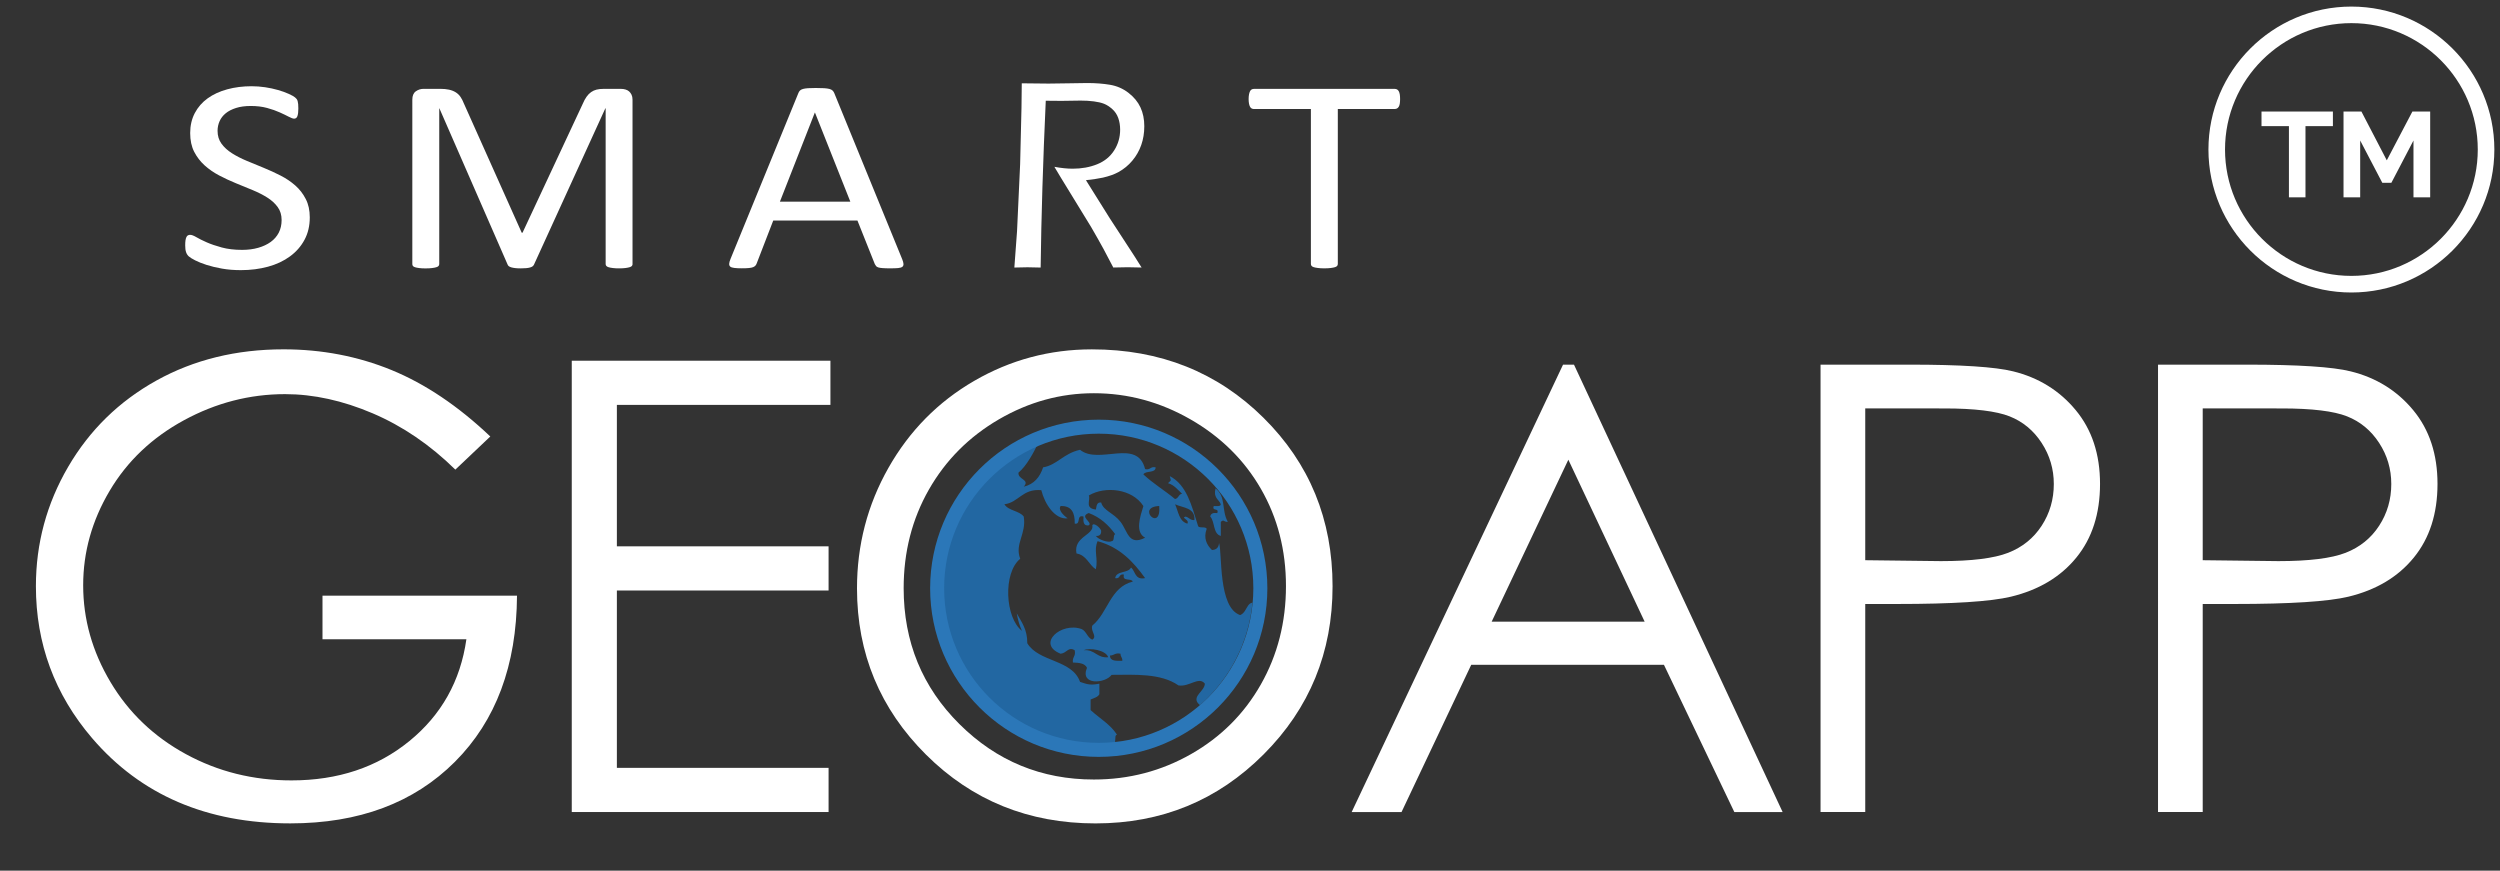
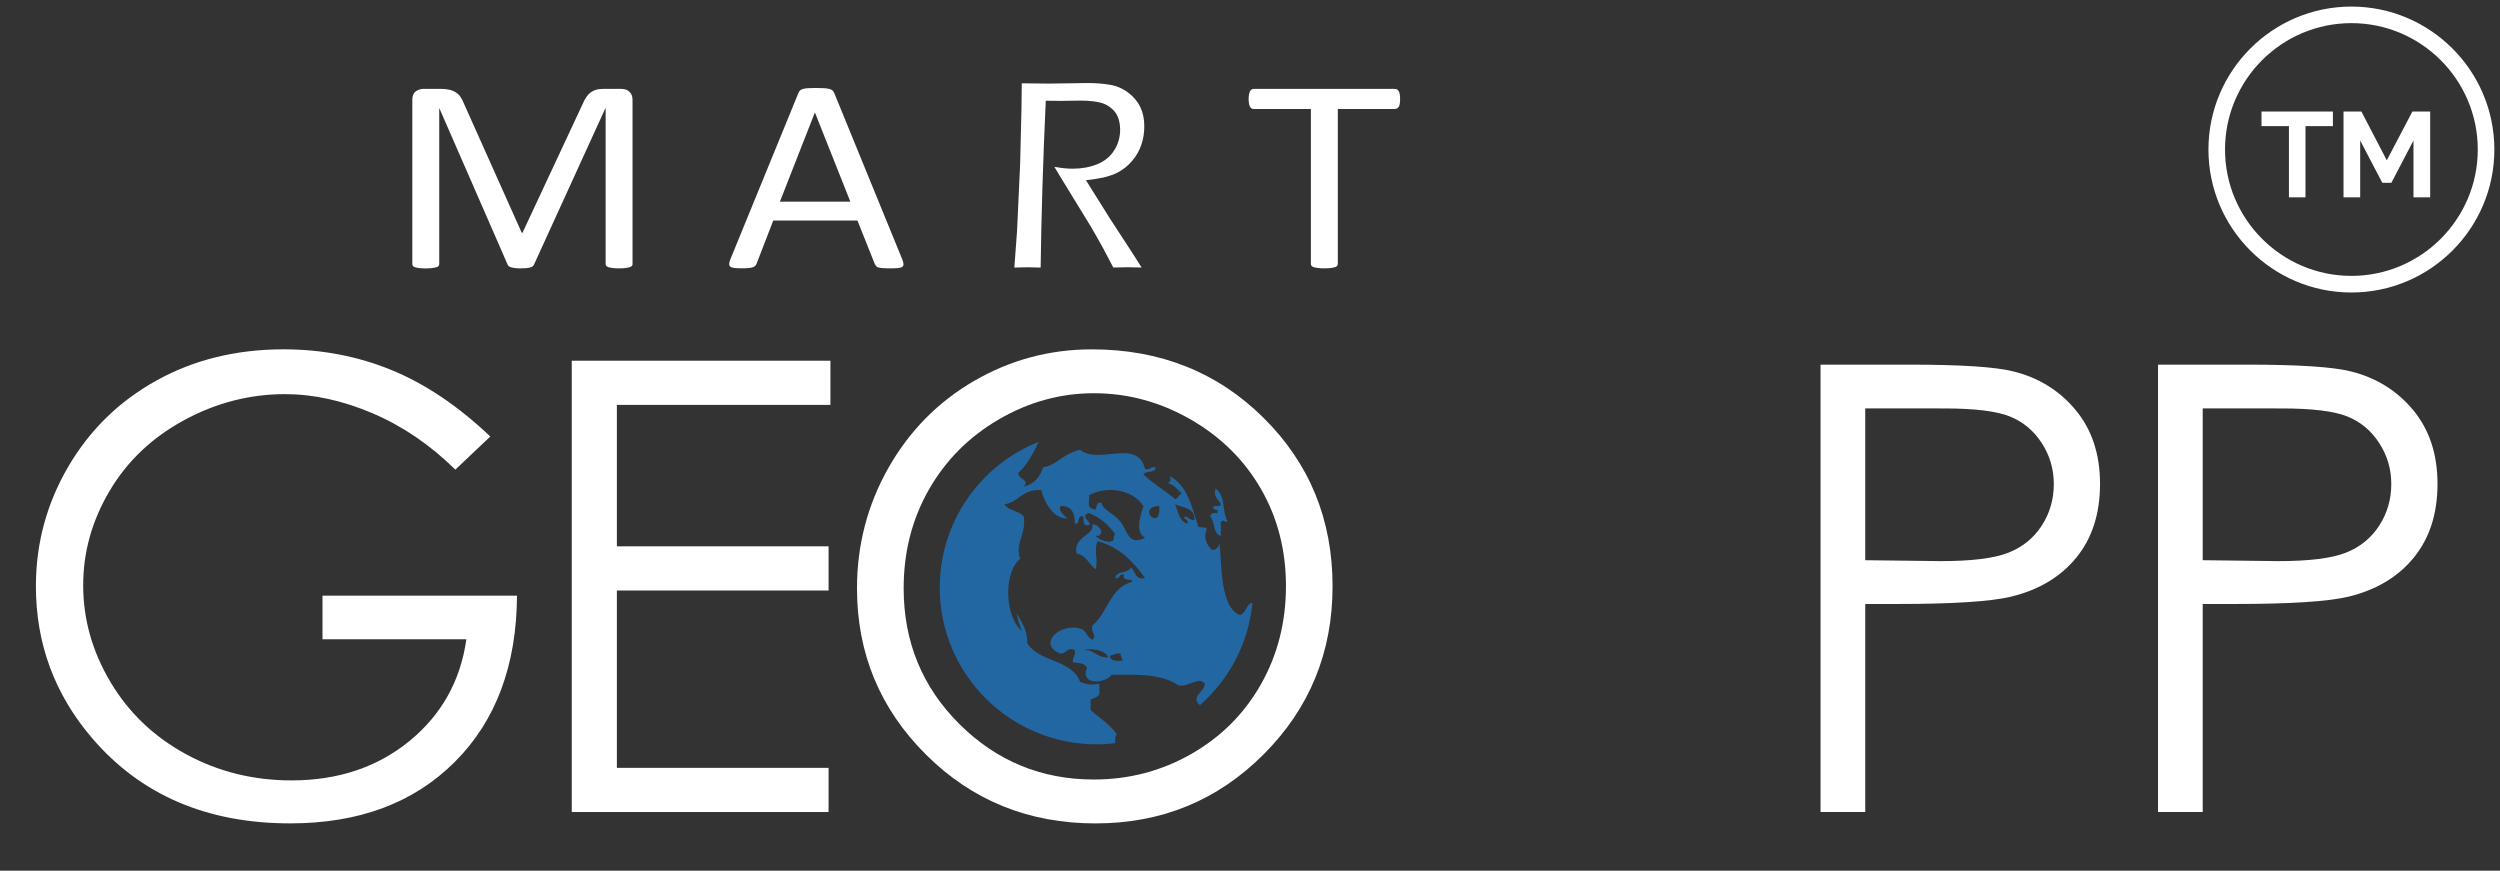
<svg xmlns="http://www.w3.org/2000/svg" version="1.0" x="0px" y="0px" viewBox="0 0 904.44 314.98" style="enable-background:new 0 0 904.44 314.98;" xml:space="preserve">
  <rect x="0" y="0" width="904.44" height="314.98" fill="#333333" stroke="none" />
  <style type="text/css">
	.st0{fill-rule:evenodd;clip-rule:evenodd;fill:#2267A2;}
	.st1{fill-rule:evenodd;clip-rule:evenodd;fill:#2B77B8;}
	.st2{fill:#FFFFFF;}
</style>
  <g id="Layer_2">
    <g>
      <g>
-         <path class="st0" d="M408.97,267.92c-0.35,0.08-0.71,0.16-1.06,0.23C408.26,268.08,408.62,268,408.97,267.92z" />
+         <path class="st0" d="M408.97,267.92C408.26,268.08,408.62,268,408.97,267.92z" />
        <path class="st0" d="M411.54,267.3c-0.39,0.11-0.79,0.21-1.19,0.31C410.75,267.51,411.14,267.4,411.54,267.3z" />
        <path class="st0" d="M413.97,266.59c-0.4,0.13-0.81,0.25-1.21,0.37C413.16,266.83,413.56,266.71,413.97,266.59z" />
        <path class="st0" d="M417.38,265.36c-0.74,0.29-1.49,0.57-2.25,0.83C415.89,265.93,416.64,265.65,417.38,265.36z" />
        <path class="st0" d="M419.66,264.42c-0.46,0.2-0.92,0.4-1.38,0.6C418.74,264.82,419.2,264.62,419.66,264.42z" />
        <path class="st0" d="M379.03,158.65c0.43-0.14,0.85-0.28,1.28-0.41C379.88,158.37,379.46,158.51,379.03,158.65z" />
        <path class="st0" d="M421.87,263.38c-0.47,0.23-0.95,0.46-1.43,0.68C420.92,263.84,421.4,263.62,421.87,263.38z" />
        <path class="st0" d="M405.59,268.57c-0.34,0.05-0.68,0.1-1.03,0.14C404.91,268.67,405.25,268.62,405.59,268.57z" />
        <path class="st0" d="M453.27,216.62c0.03-0.42,0.07-0.84,0.09-1.26C453.34,215.78,453.3,216.2,453.27,216.62z" />
        <path class="st0" d="M376.48,159.55c0.42-0.16,0.85-0.32,1.27-0.47C377.32,159.23,376.9,159.39,376.48,159.55z" />
        <path class="st0" d="M381.65,157.86c0.43-0.12,0.85-0.24,1.29-0.34C382.5,157.62,382.07,157.74,381.65,157.86z" />
        <path class="st0" d="M392.9,155.96c0.32-0.02,0.65-0.05,0.97-0.07C393.55,155.91,393.23,155.94,392.9,155.96z" />
        <path class="st0" d="M384.33,157.19c0.42-0.09,0.84-0.19,1.27-0.28C385.17,157,384.75,157.1,384.33,157.19z" />
        <path class="st0" d="M437.84,186.88c1.74,1.86,0.95,6.26,3.82,7c0-1.7,0-3.39,0-5.09c1.26-1.06,0.81,0.06,2.54,0     c-2.39-4.2-0.54-9.08-4.45-12.09c-0.87,3.41,1.19,3.9,1.91,5.73c-0.12,0.94-1.54,0.58-2.55,0.64c-0.79,2.06,2.06,0.49,1.27,2.55     C438.93,185.43,437.99,185.76,437.84,186.88z" />
        <path class="st0" d="M451.84,218.7C451.84,218.7,451.84,218.7,451.84,218.7C451.84,218.7,451.83,218.7,451.84,218.7     c-0.11,0.11-0.21,0.24-0.3,0.38c0,0.01-0.01,0.02-0.02,0.03c-0.86,1.23-1.35,2.83-2.87,3.41c-8.06-2.73-6.41-22.54-7.64-26.09     c-0.08,1.62-0.93,2.47-2.55,2.55c-1.9-1.81-3.16-4.33-1.91-7.64c-0.39-1.1-3.02,0.05-3.18-1.27     c-2.26-7.07-4.01-14.66-10.18-17.82c0.53,2.04,0.54,1.32-0.64,2.55c2.3,0.67,3.52,2.42,5.09,3.82c-1.3,0.19-1.25,1.72-2.55,1.91     c-3.7-3.09-7.96-5.61-11.45-8.91c0.84-1.49,4.38-0.29,4.45-2.54c-1.95-0.46-1.87,1.1-3.82,0.64c-2.81-11.36-16.71-1.41-23.54-7     c-6.07,1.36-8.24,5.47-13.36,6.36c-1.16,3.5-3.24,6.09-7,7c2.36-2.68-2.19-2.52-1.91-5.09c2.83-2.31,5.61-7.33,7.3-11.14     c-20.96,8.33-35.78,28.79-35.78,52.71c0,31.33,25.4,56.72,56.72,56.72c2.3,0,4.57-0.15,6.8-0.42c-0.18-0.75-0.04-1.15-0.04-1.15     c0.1-0.75-0.11-1.81,0.64-1.91c-2.4-3.75-6.35-5.95-9.55-8.91c0-1.27,0-2.54,0-3.82c1.18-0.52,2.57-0.82,3.18-1.91     c0-1.27,0-2.55,0-3.82c-3.26,0.62-4.2,0.29-7-0.64c-2.84-8.19-14.96-7.1-19.09-14c0.06-4.94-2.08-7.67-3.82-10.82     c0.41,2.35,1.03,4.49,1.91,6.36c-6.12-4.73-6.94-20.97-0.64-26.09c-2.11-5.42,2.31-8.9,1.27-15.27c-1.64-2.17-5.58-2.06-7-4.45     c5.13-0.59,6.54-5.75,13.36-5.09c1.21,4.95,4.95,10.74,9.54,10.18c-1.37-0.92-3.62-3.06-2.55-4.45c3.95-0.13,5.2,2.44,5.09,6.36     c2.39,0.48,0.44-3.38,3.18-2.55c-0.12,1.82-0.08,3.47,1.91,3.18c1.58-1.11-3.66-3.12,0-4.45c4.17,1.56,7.13,4.33,9.55,7.64     c-0.88,0.39-0.1,2.45-1.27,2.54c-1.11,0.65-4.72-0.46-5.73-1.91c1.39,0.12,2.02-0.52,1.91-1.91c-0.28-1.05-2.74-3.12-3.18-1.91     c0.73,3.5-6.92,4.1-5.73,10.18c3.65,0.59,4.43,4.06,7,5.73c0.92-3.99-0.86-6.77,0.64-10.18c8.01,2.18,12.92,7.44,17.18,13.36     c-3.75,0.78-3.44-2.5-5.09-3.82c-1.03,2.16-5.31,1.06-5.73,3.82c1.96,0.47,1.22-1.75,3.18-1.27c-0.76,2.67,2.68,1.14,3.18,2.54     c-8.19,1.99-9.01,11.36-14.64,15.91c-0.73,2.07,1.94,3.91,0,5.09c-1.81-0.73-2.09-3-3.82-3.82c-7.41-2.73-16.54,5.37-7.64,8.91     c2.4-0.28,2.69-2.65,5.09-1.27c0.51,2.21-0.95,2.45-0.64,4.45c2.27,0.06,4.37,0.3,5.09,1.91c-2.68,6.44,6.6,5.74,8.91,2.55     c8.21-0.03,17.78-0.65,24.18,3.82c3.97,0.65,7.35-3.41,9.55-0.64c-0.08,2.7-4.47,4.42-2.55,7c0,0,0.28,0.35,0.78,0.8     c10.53-9.27,17.6-22.37,19.01-37.13C452.7,218.09,452.22,218.29,451.84,218.7z M392.02,235.24c2.29-1,8.08-0.03,8.91,2.54     C396.73,238.17,396.22,234.86,392.02,235.24z M406.02,239.06c-2.1-0.02-4.5,0.26-4.45-1.91c1.5,0.01,1.87-1.1,3.82-0.64     C405.3,237.66,406.16,237.86,406.02,239.06z M405.38,188.79c-2.47-3.21-6.25-4.04-7-7c-1.68-0.19-1.64,1.33-1.91,2.55     c-4.16-0.42-1.88-3.38-2.55-5.09c5.94-3.53,15.71-2.43,19.73,3.82c-1.18,3.86-3.11,9.53,0.64,11.45     C408.26,197.62,408.02,192.21,405.38,188.79z M419.38,183.06C420.18,192.81,410.77,183.4,419.38,183.06L419.38,183.06z      M432.11,188.16c-1.58,0.1-1.97-1-3.18-1.27c-1.88,0.55,1.48,0.95,0.64,2.55c-3.01-0.81-3.27-4.37-4.45-7     C428,183.78,432.43,183.6,432.11,188.16z" />
        <path class="st0" d="M387.08,156.65c0.41-0.07,0.82-0.15,1.23-0.21C387.9,156.51,387.49,156.58,387.08,156.65z" />
        <path class="st0" d="M434.09,255.19c-1.51,1.32-3.09,2.57-4.73,3.73C431,257.76,432.58,256.51,434.09,255.19z" />
-         <path class="st0" d="M429.15,259.07c-0.51,0.36-1.02,0.7-1.54,1.04C428.13,259.77,428.64,259.42,429.15,259.07z" />
        <path class="st0" d="M389.92,156.24c0.39-0.05,0.77-0.1,1.16-0.14C390.68,156.14,390.3,156.2,389.92,156.24z" />
-         <path class="st0" d="M427.26,260.33c-1.58,1.01-3.21,1.94-4.88,2.8C424.05,262.27,425.68,261.34,427.26,260.33z" />
      </g>
    </g>
-     <path class="st1" d="M397.5,151.82c-33.69,0-61,27.31-61,61s27.31,61,61,61s61-27.31,61-61S431.18,151.82,397.5,151.82z    M397.5,268.75c-30.89,0-55.93-25.04-55.93-55.93s25.04-55.93,55.93-55.93s55.93,25.04,55.93,55.93S428.38,268.75,397.5,268.75z" />
  </g>
  <g id="Layer_1">
    <g>
-       <path class="st2" d="M112.07,78.65c0,3.03-0.63,5.73-1.9,8.09c-1.26,2.37-3.02,4.37-5.27,6.02c-2.25,1.65-4.89,2.89-7.93,3.72    c-3.04,0.83-6.31,1.25-9.82,1.25c-2.45,0-4.73-0.18-6.82-0.55c-2.09-0.37-3.96-0.82-5.61-1.35c-1.64-0.53-3.02-1.08-4.13-1.65    c-1.11-0.57-1.89-1.05-2.32-1.45c-0.43-0.4-0.76-0.91-0.96-1.52C67.1,90.6,67,89.78,67,88.74c0-0.73,0.04-1.34,0.11-1.82    c0.08-0.48,0.19-0.87,0.34-1.17c0.15-0.3,0.34-0.51,0.57-0.62c0.23-0.12,0.49-0.17,0.79-0.17c0.53,0,1.27,0.28,2.24,0.85    c0.96,0.57,2.2,1.18,3.71,1.85c1.51,0.67,3.33,1.29,5.46,1.87c2.13,0.58,4.59,0.87,7.39,0.87c2.11,0,4.05-0.25,5.8-0.75    c1.76-0.5,3.26-1.21,4.53-2.12c1.26-0.92,2.24-2.04,2.92-3.37c0.68-1.33,1.02-2.85,1.02-4.55c0-1.83-0.47-3.4-1.42-4.7    c-0.94-1.3-2.19-2.44-3.74-3.42c-1.55-0.98-3.31-1.88-5.29-2.7c-1.98-0.82-4.01-1.65-6.09-2.5c-2.08-0.85-4.1-1.79-6.06-2.82    c-1.96-1.03-3.72-2.25-5.27-3.65c-1.55-1.4-2.8-3.04-3.77-4.92c-0.96-1.88-1.44-4.14-1.44-6.77c0-2.7,0.56-5.1,1.67-7.22    c1.11-2.11,2.66-3.89,4.64-5.32c1.98-1.43,4.34-2.52,7.08-3.27c2.74-0.75,5.69-1.12,8.86-1.12c1.62,0,3.26,0.13,4.9,0.37    c1.64,0.25,3.19,0.58,4.64,1c1.45,0.42,2.75,0.88,3.88,1.4c1.13,0.52,1.88,0.93,2.24,1.25c0.36,0.32,0.59,0.57,0.71,0.75    c0.11,0.18,0.21,0.42,0.28,0.7c0.08,0.28,0.13,0.62,0.17,1.02c0.04,0.4,0.06,0.92,0.06,1.55c0,0.6-0.03,1.13-0.08,1.6    c-0.06,0.47-0.14,0.86-0.25,1.17c-0.11,0.32-0.27,0.55-0.48,0.7c-0.21,0.15-0.44,0.22-0.71,0.22c-0.42,0-1.07-0.23-1.95-0.7    c-0.89-0.47-1.97-0.99-3.26-1.57c-1.28-0.58-2.8-1.12-4.56-1.6c-1.75-0.48-3.73-0.72-5.92-0.72c-2.04,0-3.81,0.24-5.32,0.72    c-1.51,0.48-2.76,1.12-3.74,1.92c-0.98,0.8-1.72,1.75-2.21,2.85c-0.49,1.1-0.74,2.27-0.74,3.5c0,1.8,0.47,3.35,1.42,4.65    c0.94,1.3,2.2,2.45,3.77,3.45c1.57,1,3.35,1.92,5.35,2.75c2,0.83,4.04,1.67,6.11,2.52c2.08,0.85,4.11,1.78,6.11,2.8    c2,1.02,3.78,2.22,5.35,3.6c1.57,1.38,2.83,3.01,3.79,4.9C111.59,73.87,112.07,76.09,112.07,78.65z" />
      <path class="st2" d="M228.85,95.49c0,0.27-0.08,0.5-0.23,0.7c-0.16,0.2-0.43,0.36-0.82,0.47c-0.39,0.12-0.88,0.22-1.49,0.3    c-0.6,0.08-1.39,0.13-2.36,0.13c-0.89,0-1.66-0.04-2.3-0.13c-0.64-0.08-1.15-0.18-1.52-0.3c-0.37-0.12-0.63-0.27-0.79-0.47    c-0.16-0.2-0.23-0.43-0.23-0.7v-56.3H219l-25.82,56.55c-0.11,0.23-0.27,0.43-0.48,0.6c-0.21,0.17-0.51,0.31-0.91,0.42    c-0.4,0.12-0.87,0.2-1.42,0.25c-0.55,0.05-1.2,0.08-1.95,0.08c-0.79,0-1.47-0.03-2.04-0.1c-0.57-0.07-1.04-0.16-1.42-0.27    c-0.38-0.12-0.67-0.26-0.88-0.42c-0.21-0.17-0.35-0.35-0.42-0.55l-24.69-56.55h-0.06v56.3c0,0.27-0.08,0.5-0.23,0.7    c-0.16,0.2-0.43,0.36-0.82,0.47c-0.39,0.12-0.89,0.22-1.52,0.3c-0.62,0.08-1.42,0.13-2.39,0.13c-0.93,0-1.71-0.04-2.33-0.13    c-0.62-0.08-1.12-0.18-1.49-0.3c-0.37-0.12-0.62-0.27-0.76-0.47c-0.14-0.2-0.2-0.43-0.2-0.7V36.04c0-1.4,0.42-2.4,1.26-3    s1.78-0.9,2.82-0.9h5.98c1.23,0,2.3,0.1,3.22,0.3c0.92,0.2,1.72,0.52,2.41,0.95c0.69,0.43,1.27,0.98,1.73,1.65    c0.46,0.67,0.86,1.45,1.21,2.35l20.95,46.81h0.28l21.8-46.66c0.42-1,0.88-1.85,1.38-2.55s1.05-1.26,1.64-1.67    c0.59-0.42,1.26-0.72,1.98-0.9c0.73-0.18,1.57-0.27,2.53-0.27h6.27c0.58,0,1.12,0.07,1.64,0.22s0.96,0.38,1.32,0.7    c0.36,0.32,0.66,0.72,0.89,1.2c0.23,0.48,0.35,1.07,0.35,1.77V95.49z" />
      <path class="st2" d="M326.38,93.74c0.3,0.73,0.46,1.32,0.48,1.77c0.02,0.45-0.12,0.79-0.42,1.02c-0.3,0.23-0.8,0.38-1.5,0.45    c-0.7,0.07-1.63,0.1-2.8,0.1c-1.17,0-2.1-0.02-2.8-0.08c-0.7-0.05-1.23-0.13-1.59-0.25c-0.36-0.12-0.62-0.27-0.79-0.47    s-0.33-0.45-0.48-0.75l-6.28-15.74h-30.46l-6,15.54c-0.11,0.3-0.26,0.56-0.45,0.77c-0.19,0.22-0.46,0.4-0.82,0.55    c-0.36,0.15-0.87,0.26-1.53,0.32c-0.66,0.07-1.52,0.1-2.58,0.1c-1.1,0-1.99-0.04-2.69-0.13c-0.7-0.08-1.19-0.24-1.47-0.47    c-0.28-0.23-0.42-0.57-0.4-1.02c0.02-0.45,0.18-1.04,0.48-1.77l24.57-60.05c0.15-0.37,0.35-0.67,0.59-0.9    c0.25-0.23,0.6-0.42,1.08-0.55c0.47-0.13,1.08-0.22,1.81-0.27c0.74-0.05,1.67-0.07,2.8-0.07c1.21,0,2.21,0.02,3,0.07    c0.79,0.05,1.43,0.14,1.93,0.27c0.49,0.13,0.87,0.32,1.13,0.57c0.26,0.25,0.47,0.56,0.62,0.92L326.38,93.74z M294.84,40.74h-0.06    l-12.63,32.22h25.48L294.84,40.74z" />
      <path class="st2" d="M506.52,35.84c0,0.63-0.04,1.18-0.11,1.65c-0.08,0.47-0.2,0.84-0.37,1.12c-0.17,0.28-0.38,0.49-0.62,0.62    c-0.25,0.13-0.52,0.2-0.82,0.2h-20.61v56.05c0,0.27-0.08,0.5-0.23,0.7c-0.15,0.2-0.42,0.36-0.79,0.47    c-0.38,0.12-0.88,0.22-1.5,0.3c-0.62,0.08-1.41,0.13-2.35,0.13c-0.91,0-1.68-0.04-2.32-0.13c-0.64-0.08-1.15-0.18-1.53-0.3    c-0.38-0.12-0.64-0.27-0.79-0.47c-0.15-0.2-0.23-0.43-0.23-0.7V39.44h-20.61c-0.3,0-0.58-0.07-0.82-0.2    c-0.25-0.13-0.44-0.34-0.59-0.62c-0.15-0.28-0.27-0.66-0.37-1.12c-0.09-0.47-0.14-1.02-0.14-1.65c0-0.63,0.05-1.19,0.14-1.67    c0.09-0.48,0.22-0.87,0.37-1.17s0.35-0.52,0.59-0.65c0.25-0.13,0.52-0.2,0.82-0.2h50.96c0.3,0,0.58,0.07,0.82,0.2    c0.25,0.13,0.45,0.35,0.62,0.65c0.17,0.3,0.29,0.69,0.37,1.17C506.49,34.65,506.52,35.21,506.52,35.84z" />
    </g>
    <g>
      <path class="st2" d="M366.97,96.79l0.97-13.13l1.12-24.27l0.49-20.41c0.06-4.13,0.1-7.08,0.1-8.84c3.9,0.07,7.13,0.1,9.7,0.1    c2.21,0,4.66-0.03,7.34-0.1c2.68-0.06,4.88-0.1,6.61-0.1c3.02,0,5.78,0.21,8.27,0.63c2.49,0.42,4.71,1.39,6.68,2.91    s3.41,3.27,4.34,5.27s1.39,4.27,1.39,6.81c0,2.44-0.37,4.7-1.1,6.79c-0.73,2.08-1.8,3.97-3.22,5.66c-1.41,1.69-3.1,3.08-5.04,4.15    c-1.49,0.81-3.36,1.48-5.61,2c-1.49,0.33-3.54,0.63-6.14,0.93l8.58,13.72l8.87,13.62c0.62,0.94,1.51,2.36,2.68,4.25    c-2.52-0.06-4.21-0.1-5.05-0.1c-0.91,0-2.64,0.03-5.19,0.1l-3.52-6.69c-0.72-1.3-1.43-2.59-2.15-3.86    c-0.72-1.27-1.5-2.64-2.35-4.1l-11.04-18.02c-0.46-0.72-1.21-1.97-2.25-3.76c2.5,0.46,4.71,0.68,6.63,0.68    c3.25,0,6.2-0.54,8.85-1.61c2.65-1.07,4.7-2.74,6.14-5c1.45-2.26,2.17-4.78,2.17-7.54c0-1.5-0.23-2.89-0.68-4.17    c-0.46-1.29-1.18-2.37-2.17-3.25c-0.99-0.88-1.97-1.51-2.93-1.9c-0.96-0.39-2.19-0.68-3.71-0.88s-3.11-0.29-4.8-0.29l-6.92,0.1    c-2.99,0-4.89-0.02-5.7-0.05c-1,21.88-1.62,41.99-1.85,60.35l-4.78-0.1C370.98,96.69,369.41,96.72,366.97,96.79z" />
    </g>
    <g>
      <path class="st2" d="M177.38,157.91l-12.65,11.99c-9.1-8.95-19.07-15.74-29.91-20.37c-10.84-4.62-21.41-6.94-31.69-6.94    c-12.8,0-24.99,3.15-36.57,9.44c-11.58,6.29-20.55,14.82-26.92,25.58c-6.37,10.77-9.55,22.14-9.55,34.13    c0,12.28,3.29,23.96,9.88,35.02c6.59,11.06,15.69,19.76,27.31,26.08c11.62,6.33,24.35,9.49,38.18,9.49    c16.8,0,31.01-4.74,42.62-14.21c11.62-9.47,18.5-21.76,20.65-36.85h-52.06v-15.76h70.37c-0.15,25.24-7.64,45.27-22.48,60.11    c-14.84,14.84-34.69,22.26-59.55,22.26c-30.19,0-54.1-10.29-71.71-30.86c-13.54-15.83-20.31-34.15-20.31-54.94    c0-15.47,3.89-29.86,11.66-43.18c7.77-13.32,18.43-23.73,31.97-31.25c13.54-7.51,28.86-11.27,45.95-11.27    c13.84,0,26.86,2.5,39.07,7.49C153.85,138.88,165.76,146.89,177.38,157.91z" />
      <path class="st2" d="M206.86,130.5h93.57v15.98h-77.26v51.17h76.59v15.98h-76.59v64.16h76.59v15.98h-92.91V130.5z" />
      <path class="st2" d="M395.01,126.39c24.73,0,45.43,8.25,62.09,24.75c16.66,16.5,24.99,36.82,24.99,60.94    c0,23.9-8.31,44.18-24.94,60.83c-16.62,16.65-36.89,24.98-60.81,24.98c-24.21,0-44.65-8.29-61.31-24.86    c-16.66-16.58-24.99-36.63-24.99-60.16c0-15.69,3.79-30.23,11.38-43.62c7.59-13.39,17.94-23.88,31.04-31.47    C365.58,130.18,379.76,126.39,395.01,126.39z M395.74,142.26c-12.08,0-23.53,3.15-34.35,9.44c-10.82,6.3-19.27,14.78-25.35,25.44    c-6.08,10.67-9.12,22.55-9.12,35.66c0,19.4,6.73,35.79,20.18,49.16c13.45,13.37,29.67,20.05,48.64,20.05    c12.67,0,24.4-3.07,35.19-9.22c10.78-6.15,19.2-14.55,25.24-25.22c6.04-10.66,9.06-22.51,9.06-35.55    c0-12.96-3.02-24.68-9.06-35.16c-6.04-10.48-14.55-18.87-25.51-25.16C419.67,145.41,408.04,142.26,395.74,142.26z" />
-       <path class="st2" d="M569.43,131.92l75.48,161.86h-17.47l-25.46-53.26h-69.73l-25.21,53.26H489l76.47-161.86H569.43z     M567.39,166.31l-27.74,58.59h55.34L567.39,166.31z" />
      <path class="st2" d="M658.62,131.92h32.24c18.49,0,30.96,0.81,37.41,2.42c9.24,2.27,16.8,6.95,22.67,14.03    c5.87,7.08,8.8,15.97,8.8,26.68c0,10.78-2.86,19.68-8.58,26.68c-5.72,7.01-13.61,11.72-23.66,14.14    c-7.34,1.76-21.05,2.64-41.15,2.64H674.8v75.26h-16.17V131.92z M674.8,147.76v54.91l27.4,0.33c11.08,0,19.18-1.01,24.32-3.02    c5.13-2.01,9.17-5.27,12.1-9.77c2.93-4.5,4.4-9.54,4.4-15.1c0-5.42-1.47-10.38-4.4-14.88c-2.93-4.5-6.8-7.71-11.61-9.61    c-4.81-1.9-12.67-2.86-23.6-2.86H674.8z" />
      <path class="st2" d="M780.71,131.92h32.24c18.49,0,30.96,0.81,37.41,2.42c9.24,2.27,16.8,6.95,22.67,14.03    c5.87,7.08,8.8,15.97,8.8,26.68c0,10.78-2.86,19.68-8.58,26.68c-5.72,7.01-13.61,11.72-23.66,14.14    c-7.34,1.76-21.05,2.64-41.15,2.64h-11.55v75.26h-16.17V131.92z M796.89,147.76v54.91l27.4,0.33c11.08,0,19.18-1.01,24.32-3.02    c5.13-2.01,9.17-5.27,12.1-9.77c2.93-4.5,4.4-9.54,4.4-15.1c0-5.42-1.47-10.38-4.4-14.88c-2.93-4.5-6.8-7.71-11.61-9.61    c-4.81-1.9-12.67-2.86-23.6-2.86H796.89z" />
    </g>
    <g id="TM">
      <g>
        <path class="st2" d="M843.99,45.63h-9.92v25.75h-5.99V45.63h-9.92v-5.29h25.83V45.63z" />
        <path class="st2" d="M873.14,71.37V50.83l-8,15.3h-3.28l-8-15.3v20.55h-6.03V40.34h6.47L863.48,58l9.27-17.66h6.43v31.04H873.14z     " />
      </g>
      <g>
        <path class="st2" d="M850.68,105.82c-28.52,0-51.72-23.2-51.72-51.72s23.2-51.72,51.72-51.72s51.72,23.2,51.72,51.72     S879.21,105.82,850.68,105.82z M850.68,8.37c-25.21,0-45.72,20.51-45.72,45.72s20.51,45.72,45.72,45.72s45.72-20.51,45.72-45.72     S875.9,8.37,850.68,8.37z" />
      </g>
    </g>
  </g>
</svg>